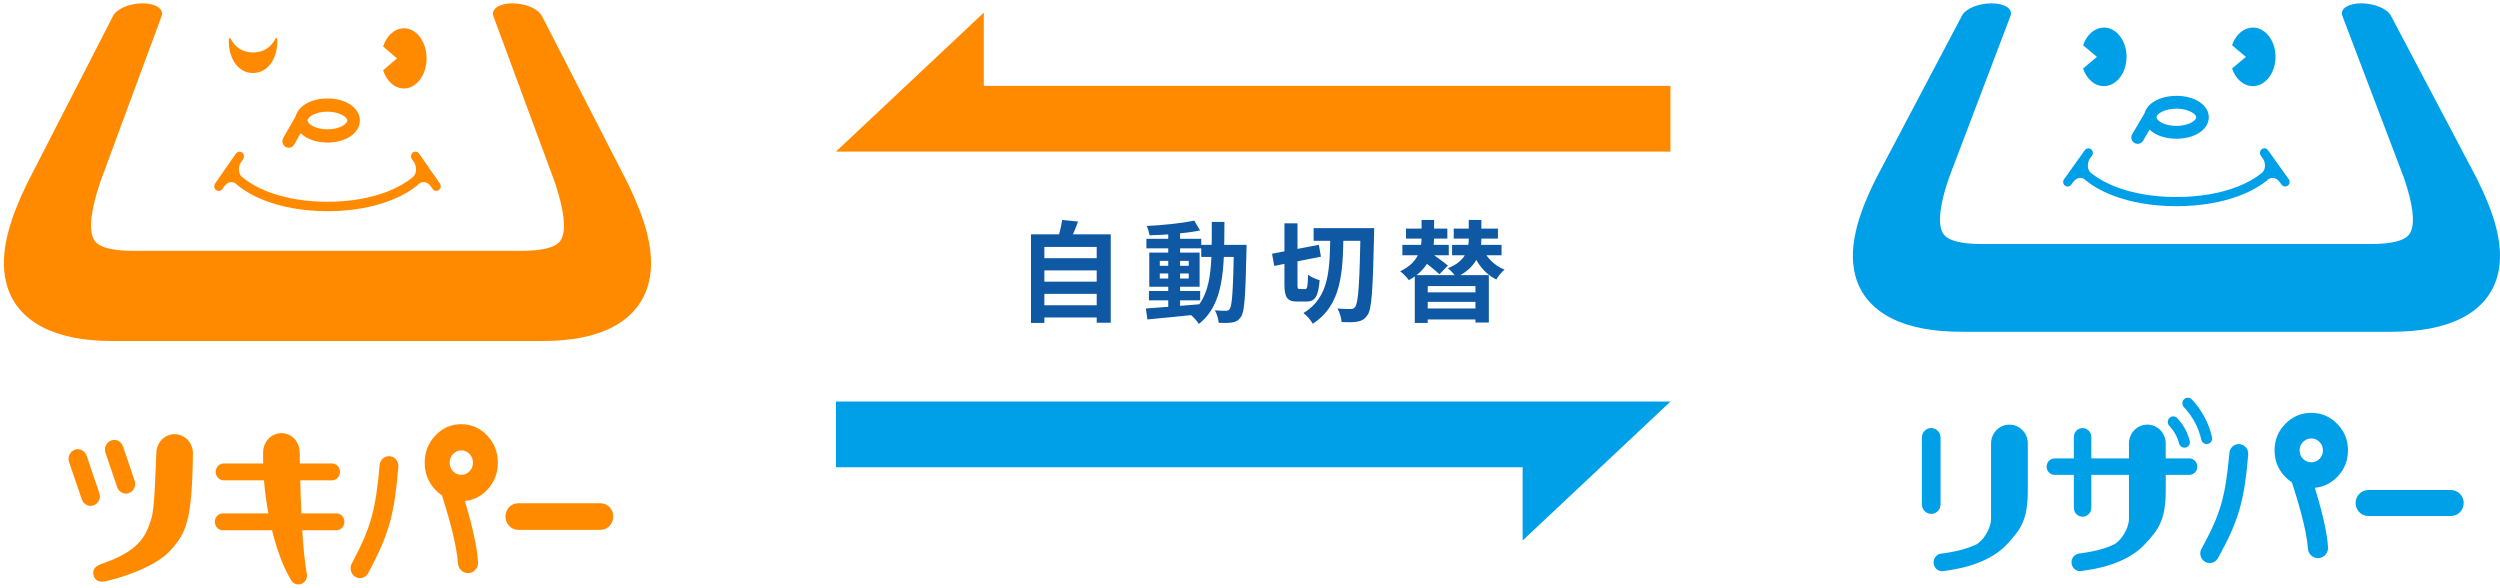
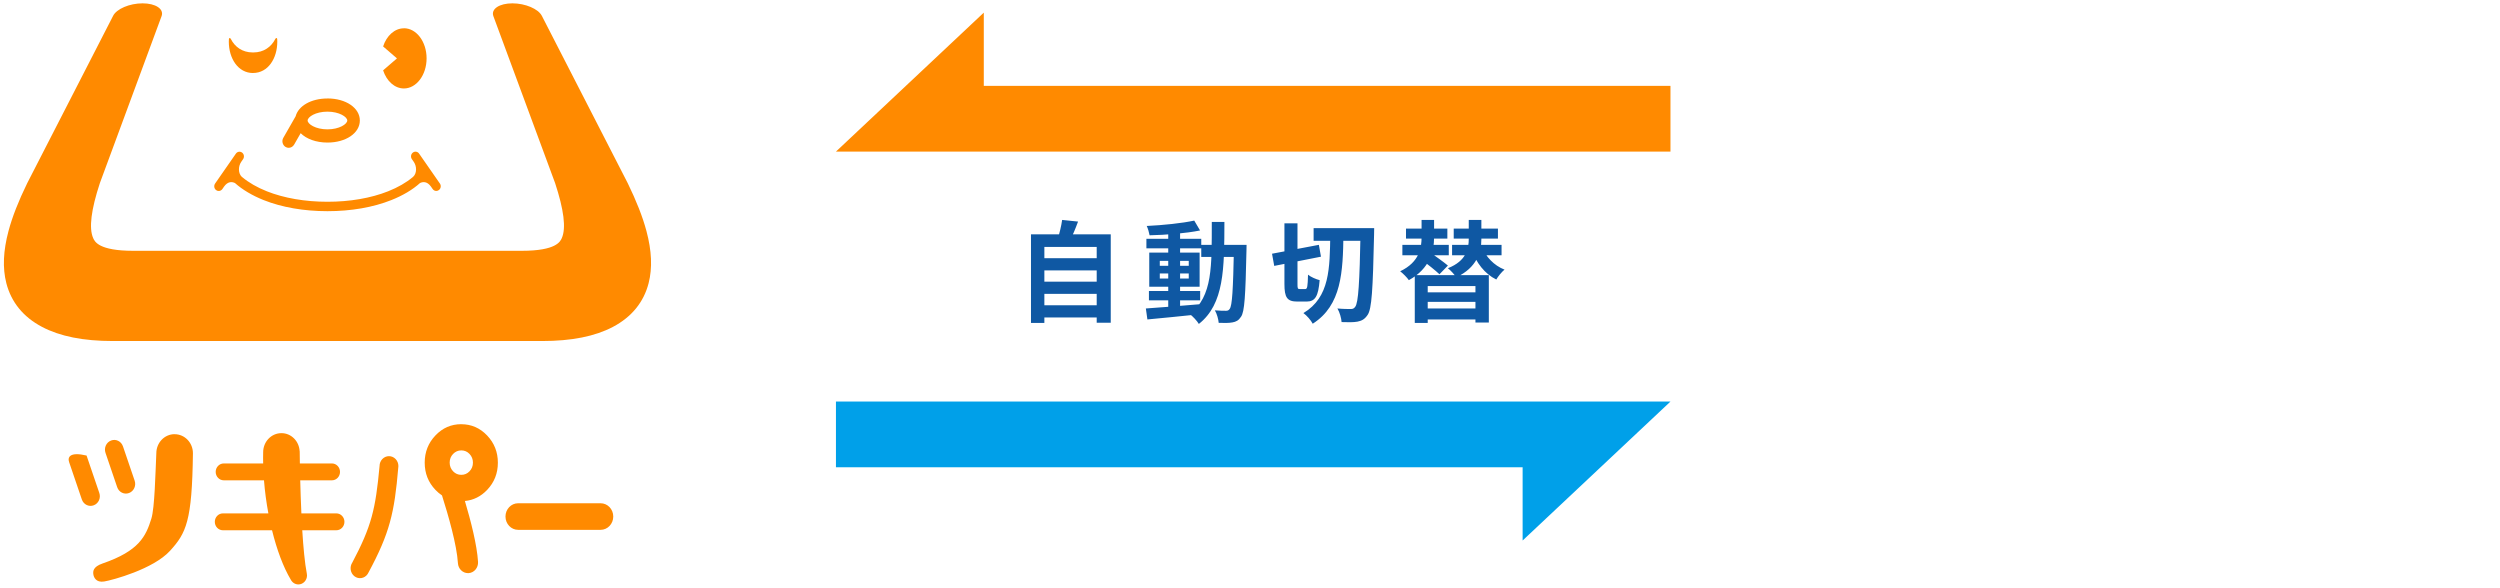
<svg xmlns="http://www.w3.org/2000/svg" width="319" height="75" viewBox="0 0 319 75" fill="none">
  <g clip-path="url(#clip0_2227_3994)">
    <path d="M299.602 57.47C299.602 56.146 299.145 55.02 298.229 54.085C297.318 53.151 296.213 52.681 294.918 52.681C293.624 52.681 292.523 53.151 291.608 54.085C290.692 55.02 290.234 56.146 290.234 57.47C290.234 58.794 290.692 59.921 291.608 60.855C291.871 61.128 292.149 61.353 292.445 61.545C293.254 64.015 294.34 67.687 294.488 69.983C294.53 70.682 295.099 71.217 295.774 71.217C295.802 71.217 295.829 71.217 295.857 71.217C296.569 71.17 297.106 70.546 297.059 69.818C296.925 67.696 296.13 64.686 295.376 62.24C296.472 62.142 297.42 61.682 298.225 60.86C299.14 59.926 299.598 58.799 299.598 57.475L299.602 57.47ZM295.973 58.545C295.681 58.841 295.33 58.991 294.918 58.991C294.507 58.991 294.155 58.841 293.864 58.545C293.573 58.25 293.43 57.888 293.43 57.47C293.43 57.052 293.573 56.691 293.864 56.395C294.155 56.099 294.507 55.949 294.918 55.949C295.33 55.949 295.681 56.099 295.973 56.395C296.264 56.691 296.407 57.052 296.407 57.47C296.407 57.888 296.264 58.25 295.973 58.545Z" fill="#00A0E9" />
    <path d="M256.401 54.184C255.107 54.184 254.057 55.259 254.057 56.583V66.269C254.015 67.522 253.044 68.964 252.23 69.443C251.125 69.983 249.72 70.372 247.833 70.626C247.223 70.626 246.723 71.133 246.723 71.757C246.723 72.382 247.218 72.889 247.833 72.889C247.93 72.889 248.023 72.875 248.111 72.851C251.777 72.373 254.459 71.218 256.152 69.391C257.881 67.518 258.75 66.292 258.75 62.527V56.583C258.75 55.259 257.701 54.184 256.406 54.184H256.401Z" fill="#00A0E9" />
    <path d="M247.616 64.348V55.841C247.616 55.17 247.084 54.62 246.423 54.62C245.761 54.62 245.23 55.165 245.23 55.841V64.348C245.23 65.02 245.761 65.569 246.423 65.569C247.084 65.569 247.616 65.025 247.616 64.348Z" fill="#00A0E9" />
    <path d="M279.345 58.494H276.344V56.578C276.344 55.255 275.295 54.179 274 54.179C272.705 54.179 271.656 55.255 271.656 56.578V58.494H266.851V55.761C266.851 55.132 266.352 54.621 265.737 54.621C265.122 54.621 264.623 55.132 264.623 55.761V58.494H262.177C261.608 58.494 261.15 58.964 261.15 59.546C261.15 60.128 261.613 60.597 262.177 60.597H264.623V64.79C264.623 65.419 265.122 65.931 265.737 65.931C266.352 65.931 266.851 65.419 266.851 64.79V60.597H271.656V66.175C271.656 67.457 270.648 68.959 269.815 69.438C268.715 69.978 267.314 70.358 265.432 70.617C264.822 70.617 264.322 71.124 264.322 71.748C264.322 72.373 264.817 72.88 265.432 72.88C265.529 72.88 265.621 72.865 265.709 72.842C269.376 72.363 272.058 71.208 273.75 69.382C275.484 67.508 276.349 66.283 276.349 62.518V60.593H279.35C279.919 60.593 280.376 60.123 280.376 59.541C280.376 58.959 279.914 58.489 279.35 58.489L279.345 58.494Z" fill="#00A0E9" />
    <path d="M286.877 57.898C286.877 57.217 286.336 56.663 285.67 56.663C285.004 56.663 284.463 57.217 284.463 57.898C283.95 63.273 283.451 65.367 280.949 69.959C280.921 70.006 280.894 70.048 280.87 70.095C280.588 70.715 280.852 71.447 281.458 71.734C282.063 72.02 282.78 71.752 283.058 71.137C285.753 66.269 286.373 63.738 286.863 58.095C286.872 58.029 286.882 57.959 286.882 57.893L286.877 57.898Z" fill="#00A0E9" />
    <path d="M278.731 57.123C278.421 57.123 278.139 56.911 278.056 56.592C277.838 55.752 277.404 54.972 276.807 54.343C276.539 54.062 276.544 53.606 276.821 53.334C277.098 53.057 277.538 53.066 277.81 53.348C278.578 54.151 279.128 55.151 279.41 56.231C279.507 56.611 279.286 57.001 278.911 57.104C278.851 57.118 278.791 57.127 278.731 57.127V57.123Z" fill="#00A0E9" />
    <path d="M281.569 56.663C281.25 56.663 280.963 56.437 280.889 56.109C280.538 54.55 279.77 53.113 278.67 51.958C278.402 51.677 278.406 51.221 278.684 50.949C278.961 50.672 279.4 50.681 279.673 50.963C280.949 52.306 281.842 53.973 282.253 55.789C282.341 56.175 282.105 56.559 281.731 56.644C281.675 56.653 281.625 56.663 281.574 56.663H281.569Z" fill="#00A0E9" />
-     <path d="M312.749 62.527H302.192C301.3 62.527 300.574 63.269 300.574 64.184C300.574 65.1 301.3 65.842 302.192 65.842H312.749C313.641 65.842 314.367 65.1 314.367 64.184C314.367 63.269 313.641 62.527 312.749 62.527Z" fill="#00A0E9" />
    <path d="M277.708 12.234C275.622 12.234 273.999 13.154 273.648 14.445L272.076 17.117C271.845 17.502 271.974 18.009 272.349 18.239C272.478 18.319 272.617 18.356 272.765 18.356C273.033 18.356 273.301 18.215 273.454 17.962L274.291 16.539C275.021 17.253 276.251 17.704 277.712 17.704C280.066 17.704 281.841 16.525 281.841 14.966C281.841 13.408 280.066 12.229 277.712 12.229L277.708 12.234ZM277.708 16.065C276.186 16.065 275.178 15.403 275.178 14.966C275.178 14.53 276.186 13.868 277.708 13.868C279.229 13.868 280.237 14.53 280.237 14.966C280.237 15.403 279.229 16.065 277.708 16.065Z" fill="#00A0E9" />
    <path d="M292.047 22.873L289.398 19.164C289.213 18.901 288.852 18.844 288.602 19.037C288.348 19.225 288.293 19.596 288.478 19.849L288.718 20.187C289.125 20.755 289.116 21.628 288.635 22.046C288.626 22.056 288.612 22.065 288.602 22.075C288.602 22.075 288.593 22.084 288.584 22.089C287.752 22.765 286.679 23.366 285.449 23.84C283.248 24.69 280.571 25.14 277.708 25.14C274.846 25.14 272.169 24.69 269.968 23.84C268.729 23.361 267.661 22.76 266.824 22.079C266.824 22.079 266.824 22.079 266.815 22.079C266.805 22.07 266.791 22.061 266.782 22.051C266.311 21.633 266.297 20.76 266.699 20.192L266.939 19.854C267.124 19.591 267.069 19.229 266.815 19.042C266.56 18.854 266.204 18.91 266.019 19.168L263.37 22.877C263.185 23.14 263.24 23.502 263.495 23.69C263.596 23.769 263.716 23.802 263.832 23.802C264.008 23.802 264.184 23.718 264.294 23.563L264.516 23.248C264.997 22.605 265.511 22.633 265.904 22.816C266.856 23.643 268.1 24.361 269.566 24.934C271.892 25.835 274.708 26.309 277.708 26.309C280.709 26.309 283.525 25.835 285.851 24.934C287.317 24.366 288.561 23.652 289.513 22.816C289.906 22.633 290.424 22.605 290.905 23.248L290.965 23.333L291.127 23.558C291.238 23.713 291.409 23.798 291.59 23.798C291.705 23.798 291.825 23.76 291.927 23.685C292.181 23.497 292.237 23.126 292.052 22.873H292.047Z" fill="#00A0E9" />
    <path d="M268.455 3.525C267.267 3.525 266.245 4.45 265.801 5.774L267.568 7.257L265.801 8.741C266.245 10.065 267.267 10.99 268.455 10.99C270.051 10.99 271.35 9.318 271.35 7.253C271.35 5.187 270.055 3.515 268.455 3.515V3.525Z" fill="#00A0E9" />
    <path d="M287.464 3.525C286.276 3.525 285.254 4.45 284.81 5.774L286.576 7.257L284.81 8.741C285.254 10.065 286.276 10.99 287.464 10.99C289.059 10.99 290.359 9.318 290.359 7.253C290.359 5.187 289.064 3.515 287.464 3.515V3.525Z" fill="#00A0E9" />
    <path d="M305.091 42.334H250.32C246.547 42.334 243.574 41.752 241.294 40.582C238.871 39.343 237.355 37.488 236.735 35.155C236.236 33.258 236.342 31.127 237.008 28.695C237.494 26.925 238.289 24.953 239.403 22.737L250.353 1.989C250.792 1.111 252.47 0.426 254.117 0.426C255.763 0.426 256.859 1.111 256.553 1.989L248.67 22.737C247.564 26.004 247.245 28.324 247.819 29.568C248.013 29.991 248.54 31.136 252.919 31.136H302.511C306.889 31.136 307.417 29.991 307.611 29.568C308.184 28.319 307.865 26.009 306.76 22.737L298.872 1.989C298.571 1.111 299.667 0.426 301.308 0.426C302.95 0.426 304.624 1.111 305.072 1.989L316.022 22.737C317.131 24.953 317.931 26.92 318.417 28.695C319.083 31.122 319.189 33.258 318.69 35.155C318.075 37.488 316.549 39.343 314.13 40.582C311.851 41.752 308.873 42.334 305.105 42.334H305.091Z" fill="#00A0E9" />
  </g>
  <g clip-path="url(#clip1_2227_3994)">
-     <path d="M49.638 58.205C48.972 58.205 48.431 58.774 48.431 59.469C47.917 64.982 47.423 67.126 44.926 71.837C44.898 71.885 44.87 71.929 44.847 71.977C44.57 72.609 44.829 73.363 45.43 73.657C46.031 73.951 46.748 73.676 47.025 73.044C49.712 68.052 50.331 65.46 50.817 59.677C50.826 59.609 50.835 59.537 50.835 59.469C50.835 58.77 50.294 58.205 49.628 58.205H49.638ZM12.669 62.892L11.046 58.127C10.824 57.485 10.145 57.152 9.53 57.389C8.915 57.621 8.596 58.33 8.822 58.972L10.445 63.737C10.667 64.379 11.347 64.712 11.962 64.475C12.577 64.244 12.896 63.534 12.669 62.892ZM14.954 62.168C15.175 62.81 15.855 63.143 16.47 62.907C17.085 62.675 17.404 61.965 17.178 61.323L15.689 56.95C15.467 56.307 14.787 55.974 14.172 56.211C13.557 56.443 13.238 57.152 13.465 57.794L14.954 62.168ZM22.278 55.4C20.988 55.4 19.947 56.491 19.947 57.838C19.832 60.309 19.739 64.818 19.314 66.175C18.616 68.415 17.77 70.292 13.085 71.9C11.823 72.334 11.865 72.938 11.911 73.285C11.957 73.628 12.23 74.376 13.298 74.198C14.362 74.019 19.554 72.629 21.695 70.283C23.758 68.019 24.511 66.513 24.618 57.838C24.618 56.491 23.573 55.405 22.282 55.405L22.278 55.4ZM76.637 64.215H66.113C65.22 64.215 64.499 64.973 64.499 65.909C64.499 66.846 65.22 67.608 66.113 67.608H76.637C77.529 67.608 78.251 66.85 78.251 65.909C78.251 64.968 77.529 64.215 76.637 64.215ZM42.924 65.508H38.457C38.388 64.012 38.341 62.544 38.309 61.289H42.355C42.924 61.289 43.386 60.807 43.386 60.213C43.386 59.619 42.924 59.136 42.355 59.136H38.263C38.249 58.446 38.244 57.944 38.244 57.722C38.244 57.717 38.244 57.707 38.244 57.703C38.244 57.693 38.244 57.688 38.244 57.678C38.244 57.621 38.244 57.587 38.244 57.587H38.235C38.175 56.298 37.162 55.265 35.909 55.27C34.619 55.27 33.579 56.361 33.579 57.707C33.565 58.176 33.569 58.654 33.579 59.136H28.552C27.984 59.136 27.521 59.619 27.521 60.213C27.521 60.807 27.984 61.289 28.552 61.289H33.685C33.796 62.699 33.986 64.128 34.245 65.508H28.442C27.873 65.508 27.41 65.991 27.41 66.585C27.41 67.179 27.873 67.662 28.442 67.662H34.712C35.322 70.138 36.145 72.363 37.102 73.961C37.287 74.323 37.648 74.574 38.073 74.574C38.679 74.574 39.174 74.058 39.174 73.425C39.174 73.348 39.164 73.271 39.151 73.198C38.892 71.861 38.702 69.824 38.568 67.662H42.919C43.488 67.662 43.95 67.179 43.95 66.585C43.95 65.991 43.488 65.508 42.919 65.508H42.924ZM58.862 54.126C57.572 54.126 56.472 54.603 55.561 55.564C54.65 56.52 54.192 57.678 54.192 59.035C54.192 60.392 54.645 61.545 55.561 62.506C55.825 62.786 56.102 63.017 56.398 63.215C57.202 65.745 58.289 69.515 58.432 71.866C58.474 72.581 59.043 73.131 59.713 73.131C59.741 73.131 59.769 73.131 59.796 73.131C60.504 73.083 61.04 72.441 60.999 71.697C60.864 69.525 60.069 66.435 59.32 63.925C60.411 63.824 61.359 63.351 62.159 62.511C63.07 61.555 63.528 60.396 63.528 59.04C63.528 57.683 63.07 56.53 62.159 55.569C61.248 54.613 60.148 54.13 58.858 54.13L58.862 54.126ZM59.912 60.136C59.621 60.44 59.274 60.589 58.862 60.589C58.451 60.589 58.104 60.44 57.813 60.136C57.526 59.831 57.378 59.465 57.378 59.03C57.378 58.596 57.521 58.229 57.813 57.925C58.104 57.621 58.451 57.471 58.862 57.471C59.274 57.471 59.625 57.621 59.912 57.925C60.199 58.229 60.347 58.596 60.347 59.03C60.347 59.465 60.203 59.831 59.912 60.136Z" fill="#FF8A00" />
+     <path d="M49.638 58.205C48.972 58.205 48.431 58.774 48.431 59.469C47.917 64.982 47.423 67.126 44.926 71.837C44.898 71.885 44.87 71.929 44.847 71.977C44.57 72.609 44.829 73.363 45.43 73.657C46.031 73.951 46.748 73.676 47.025 73.044C49.712 68.052 50.331 65.46 50.817 59.677C50.826 59.609 50.835 59.537 50.835 59.469C50.835 58.77 50.294 58.205 49.628 58.205H49.638ZM12.669 62.892L11.046 58.127C8.915 57.621 8.596 58.33 8.822 58.972L10.445 63.737C10.667 64.379 11.347 64.712 11.962 64.475C12.577 64.244 12.896 63.534 12.669 62.892ZM14.954 62.168C15.175 62.81 15.855 63.143 16.47 62.907C17.085 62.675 17.404 61.965 17.178 61.323L15.689 56.95C15.467 56.307 14.787 55.974 14.172 56.211C13.557 56.443 13.238 57.152 13.465 57.794L14.954 62.168ZM22.278 55.4C20.988 55.4 19.947 56.491 19.947 57.838C19.832 60.309 19.739 64.818 19.314 66.175C18.616 68.415 17.77 70.292 13.085 71.9C11.823 72.334 11.865 72.938 11.911 73.285C11.957 73.628 12.23 74.376 13.298 74.198C14.362 74.019 19.554 72.629 21.695 70.283C23.758 68.019 24.511 66.513 24.618 57.838C24.618 56.491 23.573 55.405 22.282 55.405L22.278 55.4ZM76.637 64.215H66.113C65.22 64.215 64.499 64.973 64.499 65.909C64.499 66.846 65.22 67.608 66.113 67.608H76.637C77.529 67.608 78.251 66.85 78.251 65.909C78.251 64.968 77.529 64.215 76.637 64.215ZM42.924 65.508H38.457C38.388 64.012 38.341 62.544 38.309 61.289H42.355C42.924 61.289 43.386 60.807 43.386 60.213C43.386 59.619 42.924 59.136 42.355 59.136H38.263C38.249 58.446 38.244 57.944 38.244 57.722C38.244 57.717 38.244 57.707 38.244 57.703C38.244 57.693 38.244 57.688 38.244 57.678C38.244 57.621 38.244 57.587 38.244 57.587H38.235C38.175 56.298 37.162 55.265 35.909 55.27C34.619 55.27 33.579 56.361 33.579 57.707C33.565 58.176 33.569 58.654 33.579 59.136H28.552C27.984 59.136 27.521 59.619 27.521 60.213C27.521 60.807 27.984 61.289 28.552 61.289H33.685C33.796 62.699 33.986 64.128 34.245 65.508H28.442C27.873 65.508 27.41 65.991 27.41 66.585C27.41 67.179 27.873 67.662 28.442 67.662H34.712C35.322 70.138 36.145 72.363 37.102 73.961C37.287 74.323 37.648 74.574 38.073 74.574C38.679 74.574 39.174 74.058 39.174 73.425C39.174 73.348 39.164 73.271 39.151 73.198C38.892 71.861 38.702 69.824 38.568 67.662H42.919C43.488 67.662 43.95 67.179 43.95 66.585C43.95 65.991 43.488 65.508 42.919 65.508H42.924ZM58.862 54.126C57.572 54.126 56.472 54.603 55.561 55.564C54.65 56.52 54.192 57.678 54.192 59.035C54.192 60.392 54.645 61.545 55.561 62.506C55.825 62.786 56.102 63.017 56.398 63.215C57.202 65.745 58.289 69.515 58.432 71.866C58.474 72.581 59.043 73.131 59.713 73.131C59.741 73.131 59.769 73.131 59.796 73.131C60.504 73.083 61.04 72.441 60.999 71.697C60.864 69.525 60.069 66.435 59.32 63.925C60.411 63.824 61.359 63.351 62.159 62.511C63.07 61.555 63.528 60.396 63.528 59.04C63.528 57.683 63.07 56.53 62.159 55.569C61.248 54.613 60.148 54.13 58.858 54.13L58.862 54.126ZM59.912 60.136C59.621 60.44 59.274 60.589 58.862 60.589C58.451 60.589 58.104 60.44 57.813 60.136C57.526 59.831 57.378 59.465 57.378 59.03C57.378 58.596 57.521 58.229 57.813 57.925C58.104 57.621 58.451 57.471 58.862 57.471C59.274 57.471 59.625 57.621 59.912 57.925C60.199 58.229 60.347 58.596 60.347 59.03C60.347 59.465 60.203 59.831 59.912 60.136Z" fill="#FF8A00" />
    <path d="M41.782 12.567C39.697 12.567 38.074 13.513 37.722 14.841L36.15 17.587C35.919 17.983 36.048 18.505 36.423 18.741C36.553 18.823 36.691 18.862 36.839 18.862C37.107 18.862 37.376 18.717 37.528 18.456L38.365 16.994C39.096 17.727 40.326 18.191 41.787 18.191C44.14 18.191 45.916 16.979 45.916 15.376C45.916 13.774 44.14 12.562 41.787 12.562L41.782 12.567ZM41.782 16.506C40.261 16.506 39.253 15.825 39.253 15.376C39.253 14.927 40.261 14.247 41.782 14.247C43.303 14.247 44.311 14.927 44.311 15.376C44.311 15.825 43.303 16.506 41.782 16.506Z" fill="#FF8A00" />
    <path d="M51.539 3.612C50.35 3.612 49.328 4.563 48.885 5.925L50.651 7.45L48.885 8.976C49.328 10.337 50.35 11.288 51.539 11.288C53.134 11.288 54.433 9.569 54.433 7.445C54.433 5.321 53.139 3.603 51.539 3.603V3.612Z" fill="#FF8A00" />
    <path d="M69.164 43.515H14.394C10.621 43.515 7.647 42.916 5.368 41.714C2.945 40.44 1.428 38.533 0.809 36.134C0.309 34.184 0.416 31.992 1.081 29.491C1.567 27.672 2.362 25.644 3.477 23.366L14.426 2.033C14.865 1.131 16.544 0.426 18.19 0.426C19.836 0.426 20.932 1.131 20.627 2.033L12.743 23.366C11.638 26.725 11.319 29.11 11.892 30.389C12.086 30.824 12.614 32.002 16.992 32.002H66.584C70.963 32.002 71.49 30.824 71.684 30.389C72.258 29.105 71.939 26.73 70.833 23.366L62.945 2.033C62.644 1.131 63.74 0.426 65.382 0.426C67.023 0.426 68.697 1.131 69.146 2.033L80.095 23.366C81.205 25.644 82.005 27.667 82.49 29.491C83.156 31.987 83.263 34.184 82.763 36.134C82.148 38.533 80.622 40.44 78.204 41.714C75.924 42.916 72.947 43.515 69.178 43.515H69.164Z" fill="#FF8A00" />
    <path d="M32.289 9.313C34.208 9.313 35.383 7.45 35.383 5.307C35.383 5.196 35.378 5.089 35.369 4.978C35.355 4.805 35.212 4.819 35.138 4.954C34.62 5.987 33.644 6.692 32.335 6.692H32.243C30.934 6.692 29.959 5.987 29.441 4.949C29.367 4.819 29.224 4.809 29.21 4.983C29.2 5.089 29.196 5.2 29.196 5.311C29.196 7.455 30.375 9.318 32.289 9.318V9.313Z" fill="#FF8A00" />
    <path d="M56.126 23.414L53.476 19.6C53.291 19.33 52.931 19.272 52.681 19.47C52.426 19.663 52.371 20.044 52.556 20.305L52.796 20.652C53.203 21.236 53.194 22.134 52.713 22.564C52.704 22.574 52.69 22.583 52.681 22.593C52.681 22.593 52.672 22.603 52.662 22.607C51.83 23.303 50.757 23.921 49.527 24.408C47.326 25.282 44.649 25.745 41.787 25.745C38.925 25.745 36.247 25.282 34.046 24.408C32.807 23.916 31.739 23.298 30.902 22.598C30.902 22.598 30.902 22.598 30.893 22.598C30.884 22.588 30.87 22.578 30.86 22.569C30.389 22.139 30.375 21.241 30.777 20.657L31.018 20.31C31.203 20.039 31.147 19.668 30.893 19.474C30.639 19.281 30.282 19.339 30.098 19.605L27.448 23.418C27.263 23.689 27.319 24.061 27.573 24.254C27.675 24.336 27.795 24.369 27.91 24.369C28.086 24.369 28.262 24.282 28.373 24.123L28.595 23.8C29.076 23.138 29.589 23.167 29.982 23.356C30.934 24.205 32.178 24.944 33.644 25.533C35.97 26.46 38.786 26.947 41.787 26.947C44.788 26.947 47.604 26.46 49.93 25.533C51.395 24.949 52.639 24.215 53.592 23.356C53.985 23.167 54.503 23.138 54.984 23.8L55.044 23.887L55.206 24.118C55.316 24.278 55.488 24.365 55.668 24.365C55.783 24.365 55.904 24.326 56.005 24.249C56.26 24.056 56.315 23.674 56.13 23.414H56.126Z" fill="#FF8A00" />
  </g>
  <path fill-rule="evenodd" clip-rule="evenodd" d="M125.532 1.612L106.667 19.342L125.532 19.342V19.342H213.152V10.958H125.532L125.532 1.612Z" fill="#FF8A00" />
  <path fill-rule="evenodd" clip-rule="evenodd" d="M194.287 68.968L213.152 51.238L198.06 51.238L198.06 51.237L106.667 51.237L106.667 59.622L194.287 59.622L194.287 68.968Z" fill="#00A0E9" />
  <path d="M132.701 32.949H140.317V34.503H132.701V32.949ZM132.701 35.945H140.317V37.499H132.701V35.945ZM132.701 38.955H140.317V40.509H132.701V38.955ZM131.553 29.897H141.731V41.181H139.939V31.507H133.261V41.209H131.553V29.897ZM135.529 28.063L137.559 28.273C137.223 29.211 136.817 30.135 136.509 30.751L134.969 30.471C135.193 29.771 135.431 28.791 135.529 28.063ZM146.603 37.135H153.141V38.325H146.603V37.135ZM146.281 30.471H153.281V31.689H146.281V30.471ZM149.067 29.477H150.579V39.515H149.067V29.477ZM146.211 39.361C147.947 39.235 150.621 39.039 153.141 38.815L153.155 40.089C150.775 40.341 148.227 40.593 146.407 40.761L146.211 39.361ZM147.989 34.895V35.539H151.685V34.895H147.989ZM147.989 33.285V33.915H151.685V33.285H147.989ZM146.645 32.235H153.071V36.589H146.645V32.235ZM152.385 28.147L153.127 29.407C151.335 29.771 148.787 29.981 146.687 30.023C146.631 29.687 146.477 29.155 146.323 28.833C148.409 28.735 150.845 28.483 152.385 28.147ZM153.281 31.241H158.125V32.781H153.281V31.241ZM157.453 31.241H159.063C159.063 31.241 159.049 31.787 159.049 31.983C158.923 37.751 158.811 39.795 158.349 40.425C158.041 40.901 157.719 41.055 157.257 41.139C156.823 41.223 156.165 41.223 155.507 41.195C155.465 40.733 155.283 40.047 155.017 39.599C155.619 39.655 156.151 39.655 156.431 39.655C156.641 39.655 156.781 39.613 156.907 39.417C157.229 38.997 157.341 37.023 157.453 31.605V31.241ZM154.625 28.315H156.235C156.221 34.293 156.207 38.787 152.973 41.335C152.735 40.929 152.189 40.355 151.811 40.075C154.765 37.821 154.611 33.901 154.625 28.315ZM167.617 29.113H174.351V30.723H167.617V29.113ZM173.609 29.113H175.345C175.345 29.113 175.331 29.757 175.331 29.981C175.177 36.981 175.037 39.431 174.505 40.187C174.113 40.761 173.749 40.929 173.217 41.041C172.713 41.139 171.943 41.125 171.187 41.097C171.159 40.621 170.949 39.851 170.655 39.361C171.383 39.431 172.041 39.431 172.363 39.431C172.629 39.431 172.769 39.361 172.923 39.151C173.329 38.633 173.483 36.099 173.609 29.533V29.113ZM162.311 32.375L168.289 31.241L168.555 32.753L162.591 33.929L162.311 32.375ZM163.893 28.497H165.559V36.239C165.559 36.813 165.587 36.883 165.853 36.883C165.951 36.883 166.413 36.883 166.553 36.883C166.819 36.883 166.861 36.561 166.903 35.049C167.253 35.343 167.939 35.637 168.387 35.749C168.219 37.793 167.827 38.479 166.721 38.479C166.441 38.479 165.783 38.479 165.545 38.479C164.229 38.479 163.893 37.961 163.893 36.225V28.497ZM169.745 29.869H171.425C171.355 34.699 171.201 38.941 167.505 41.307C167.267 40.859 166.749 40.257 166.315 39.949C169.703 37.919 169.675 34.223 169.745 29.869ZM180.525 35.105H189.975V41.153H188.267V36.505H182.177V41.209H180.525V35.105ZM181.631 37.303H188.869V38.521H181.631V37.303ZM179.405 29.169H184.683V30.443H179.405V29.169ZM185.495 29.169H191.137V30.443H185.495V29.169ZM178.943 31.241H184.865V32.571H178.943V31.241ZM185.285 31.241H191.599V32.571H185.285V31.241ZM181.603 39.361H188.827V40.761H181.603V39.361ZM181.393 28.063H182.989V30.275C182.989 32.011 182.471 34.265 179.769 35.749C179.545 35.413 179.027 34.895 178.663 34.615C181.169 33.425 181.393 31.549 181.393 30.261V28.063ZM187.413 28.063H189.023V30.513C189.023 32.179 188.449 34.139 185.817 35.385C185.593 35.035 185.103 34.503 184.753 34.223C187.147 33.285 187.413 31.675 187.413 30.485V28.063ZM189.065 31.479C189.583 32.753 190.619 33.873 191.977 34.405C191.613 34.699 191.151 35.273 190.927 35.665C189.429 34.937 188.365 33.509 187.763 31.843L189.065 31.479ZM181.407 33.145L182.429 32.165C183.157 32.683 184.207 33.425 184.753 33.887L183.675 34.993C183.171 34.517 182.149 33.705 181.407 33.145Z" fill="#0F58A3" />
  <defs>
    <clipPath id="clip0_2227_3994">
-       <rect width="82.574" height="72.463" fill="white" transform="translate(236.426 0.426)" />
-     </clipPath>
+       </clipPath>
    <clipPath id="clip1_2227_3994">
      <rect width="82.574" height="74.148" fill="white" transform="translate(0.5 0.426)" />
    </clipPath>
  </defs>
</svg>